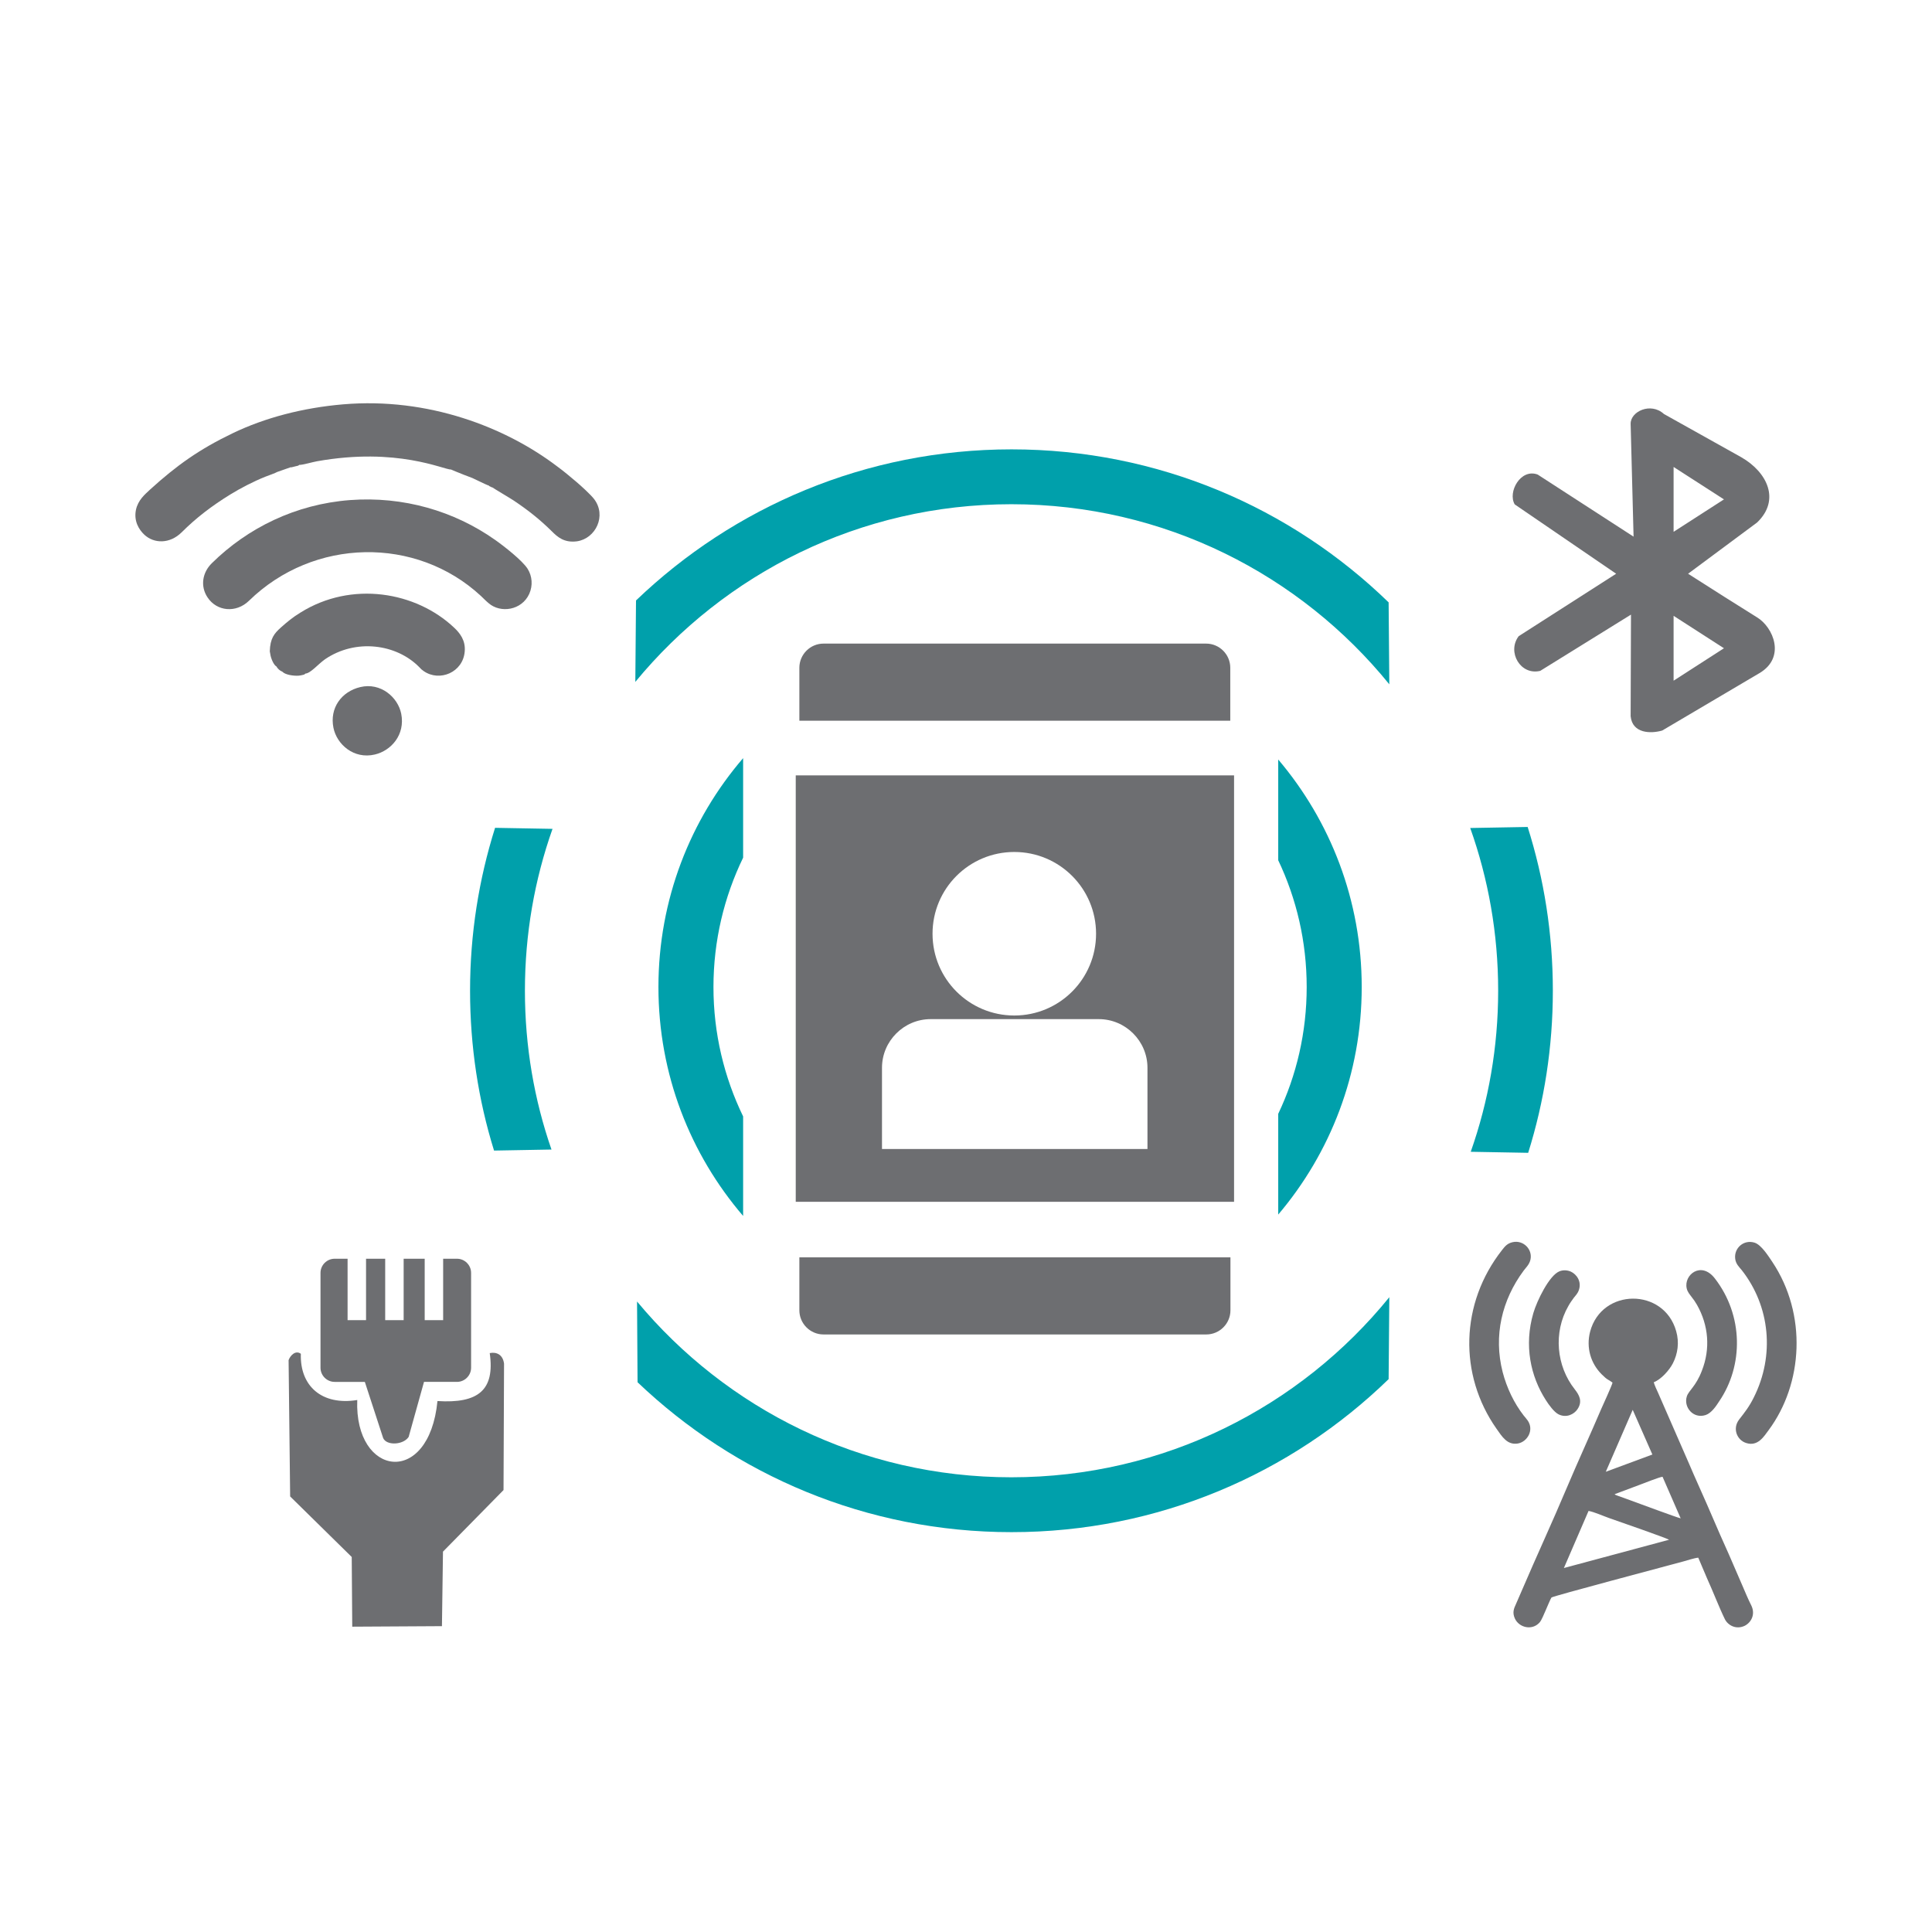
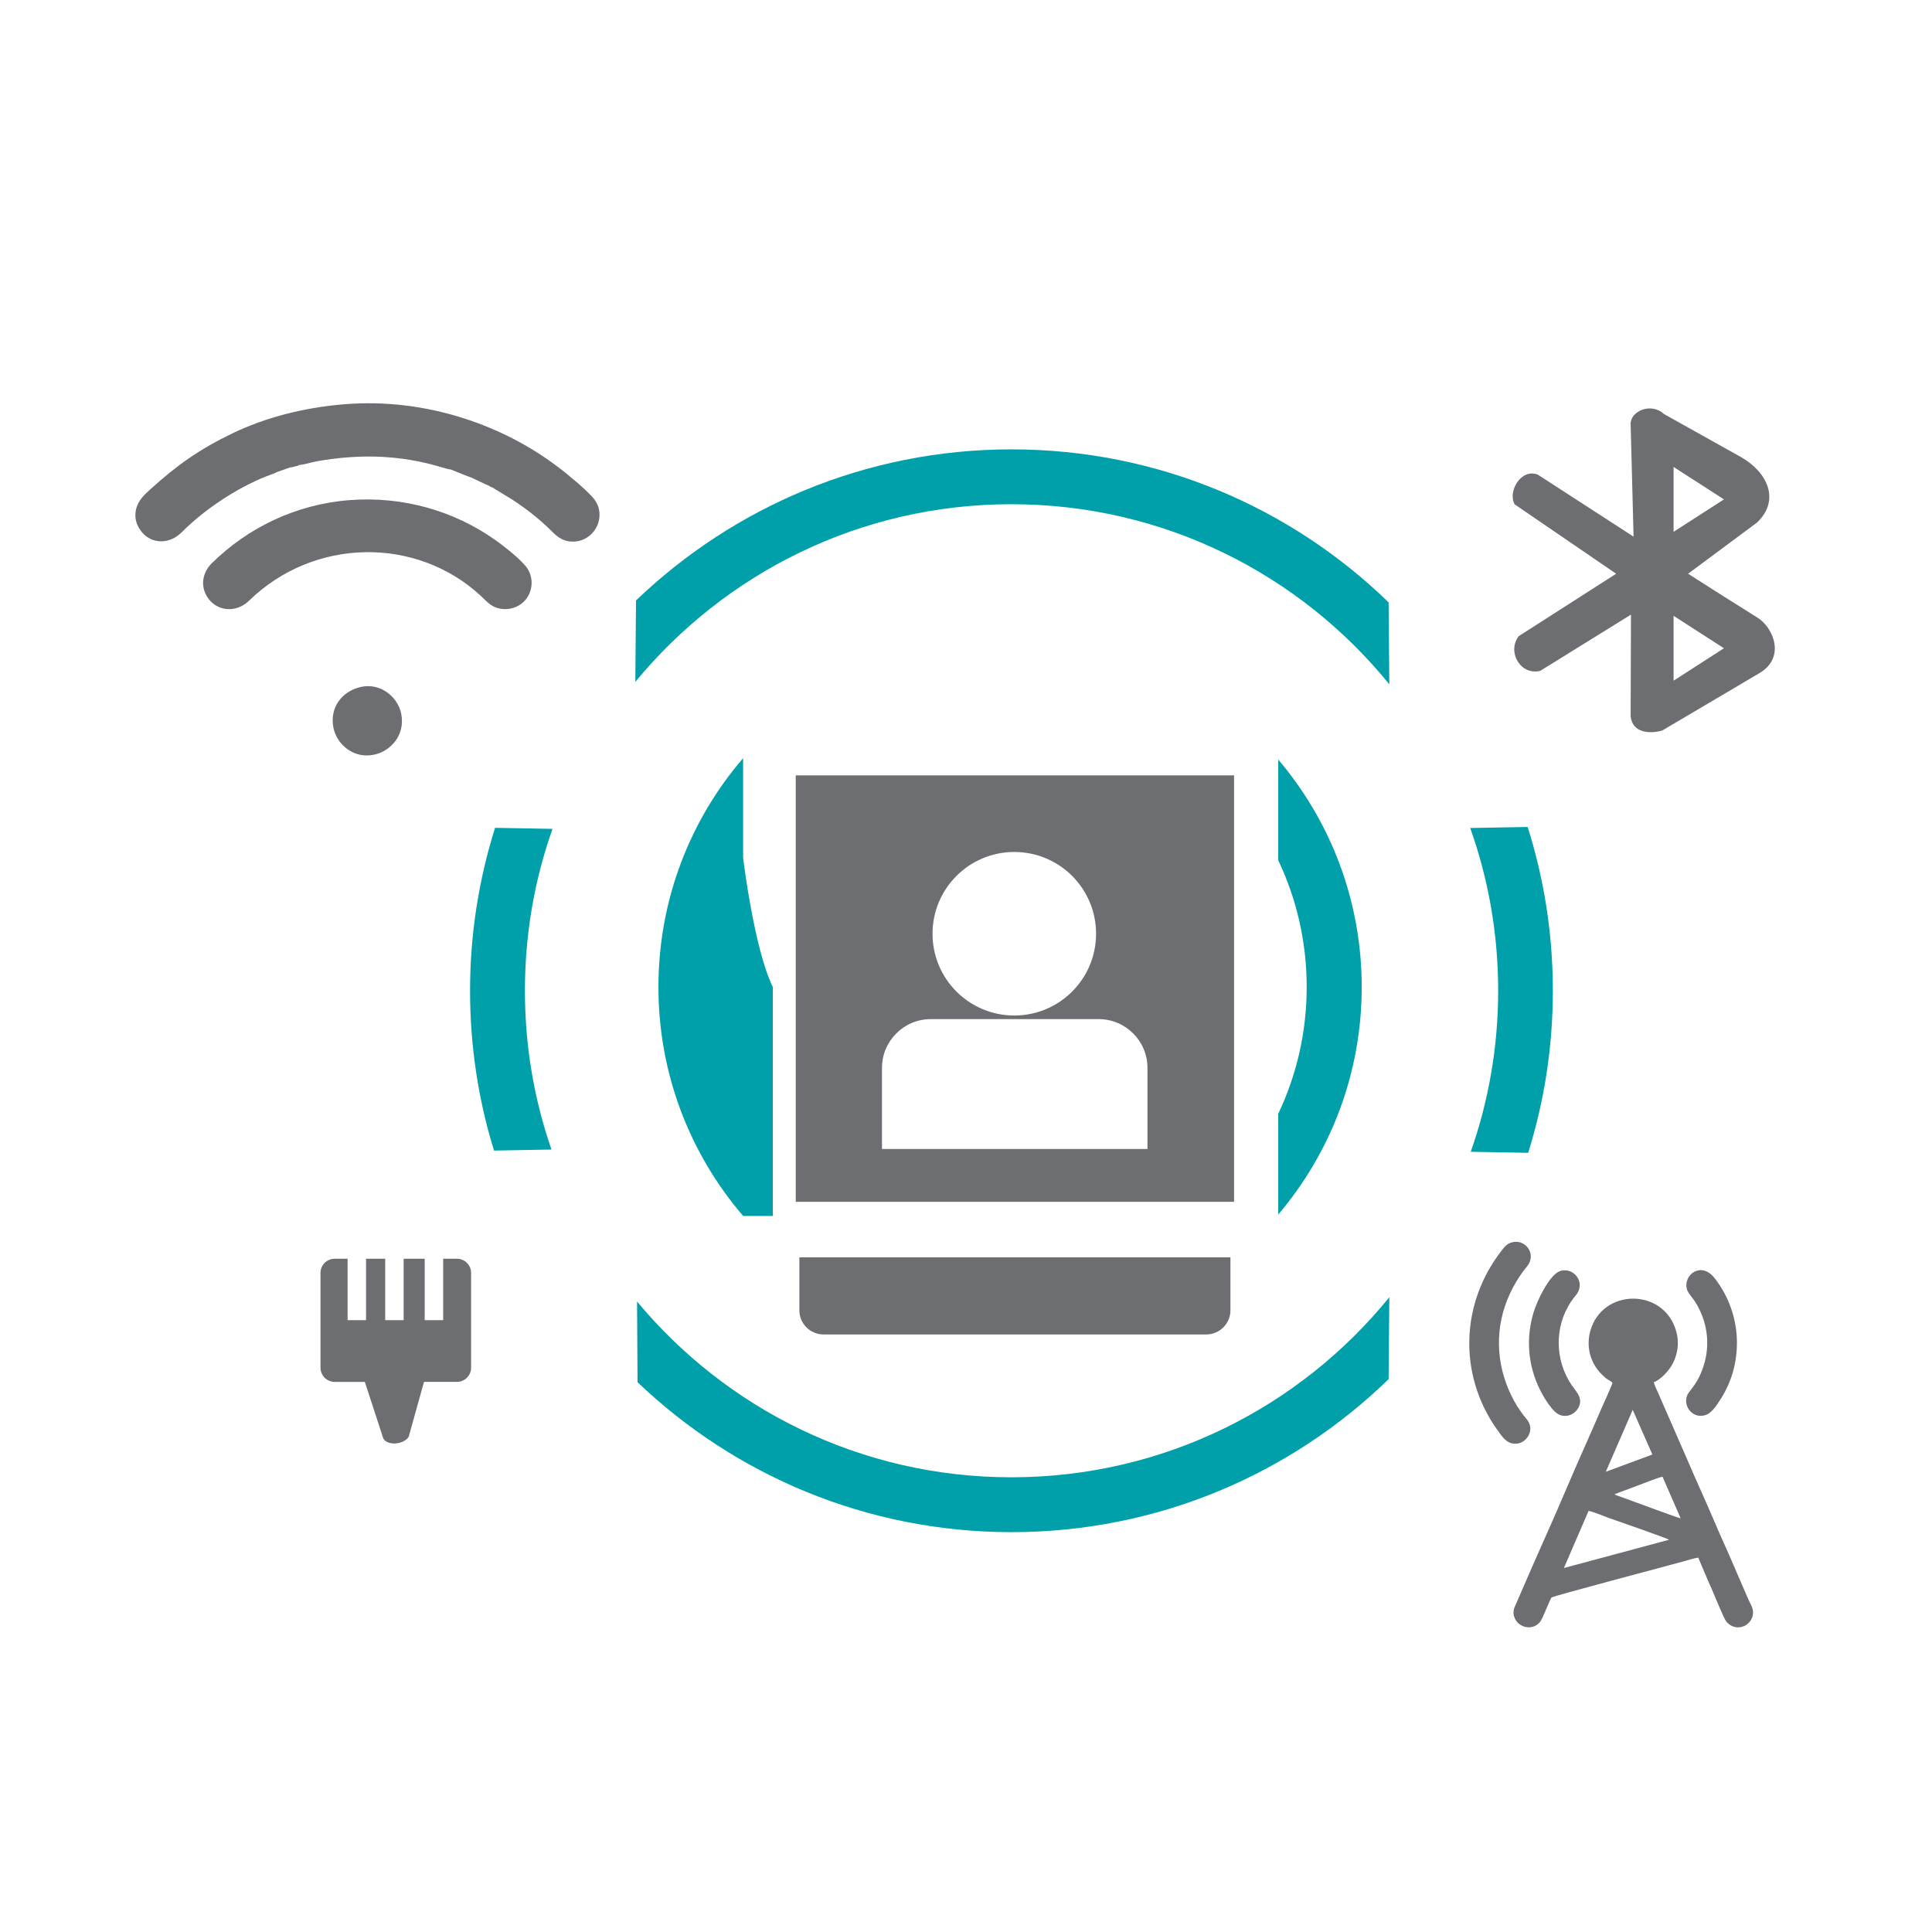
<svg xmlns="http://www.w3.org/2000/svg" version="1.1" id="Layer_1" x="0px" y="0px" viewBox="0 0 112 112" style="enable-background:new 0 0 112 112;" xml:space="preserve">
  <style type="text/css">
	.st0{display:none;}
	.st1{display:inline;}
	.st2{fill-rule:evenodd;clip-rule:evenodd;fill:#00A0AB;}
	.st3{fill-rule:evenodd;clip-rule:evenodd;fill:#6D6E71;}
</style>
  <g id="Layer_1_1_" class="st0">
    <g class="st1">
      <path class="st2" d="M84.52,82.57c1.29-1.28,3.34-4.68,4.31-6.7c2.77-5.73,4.09-11.82,3.69-18.33c-0.23-3.7-0.99-5.92-1.73-9.19    c1.22,0.51,2.49,1.49,3.65,2.11c0.42-0.38,0.49-0.62,0.78-1.11c0.24-0.4,0.4-0.66,0.58-1.07c-1.23-0.75-2.44-1.51-3.71-2.25    c-1.19-0.7-2.56-1.64-3.8-2.23c-0.84,0.87-1.63,2.56-2.32,3.71c-0.73,1.23-1.59,2.52-2.22,3.74c0.36,0.45,1.74,1.2,2.19,1.38    l2.2-3.58c0.96,1.31,1.65,6.5,1.78,8.58c0.4,6.05-0.87,11.86-3.45,17.15c-1.72,3.52-2.71,4.16-3.94,6.23l1.49,1.28    C84.51,82.63,84.12,82.42,84.52,82.57z" />
      <path class="st2" d="M20.88,51.36l-2.39-3.87c-0.81,0.31-1.48,0.95-2.23,1.18c0.53,1.56,3.77,5.98,4.42,7.67    c1.23-0.35,6.33-3.98,7.67-4.41c-0.17-0.64-0.93-1.88-1.33-2.28l-3.4,1.98c0.72-4.23,3.49-9.03,5.49-11.84    c0.77-1.08,3.1-3.78,4.05-4.61c1.58-1.37,2.99-2.55,4.99-3.83c7.54-4.81,18-7.01,28.03-3.81c0.28-0.51,0.65-1.78,0.8-2.45    c-4.53-1.76-11.81-1.97-16.83-1.13C37.1,26.16,26.2,35.53,22,47.79C21.74,48.56,21.17,50.87,20.88,51.36z" />
      <g>
        <polygon class="st3" points="76.32,29.92 75.72,29.96 75.72,32.53 76.48,32.55 86.1,32.53 86.11,29.94 85.44,29.93    " />
        <path class="st3" d="M96.48,28.87c0-3.87,0.79-8.26-2.92-9.18c-1.52-0.38-14.61-0.13-18.02-0.14c-6.52-0.02-4.99,4.83-5.01,13.26     c-0.02,5.94,4.22,4.77,7.32,4.94l-1.28,7.71c1.07-0.46,2.79-1.63,3.81-2.29l7.47-4.66c2.31-1.49,2.37-0.4,5.32-0.83     C97.42,37.07,96.48,32.09,96.48,28.87z M93.16,34.99c-0.63,0.29-3.43,0.05-4.4,0.13c-1.06,0.09-7.04,4.25-8.65,5.07l0.85-5.07     c-1.6,0-3.19,0-4.79,0c-4.16,0-2.97-0.05-3.04-10.66c-0.01-2.06,0.19-2.31,2.25-2.3h13.71c5.61,0,4.79-1.41,4.79,8.91     C93.88,32.27,94.28,34.46,93.16,34.99z" />
        <polygon class="st3" points="75.72,27.36 91.29,27.33 91.29,24.75 75.72,24.77    " />
      </g>
-       <path class="st3" d="M53.71,89.61h27.62c-0.02-0.76-1.77-5.59-2.14-6.73c-1.71-5.23-3.13-7.52-9.05-8.57l-6.55-1.18    c-0.11-0.02-0.39-0.09-0.49-0.13c-0.4-0.15-0.16-0.04-0.35-0.18c0.04-0.75,0.47-0.8,0.94-1.13c1.29-0.88,2.76-2.76,3.18-2.83    c1.92-0.3,6.92,1.44,6.22-6.55V59c0.23-2.81,0.07-6.75,0.03-9.66c-0.04-2.83-0.69-5.4-1.81-7.58    c-7.74-15.06-30.54-10.7-31.87,6.49l0.05,11.01c0.22,2.64,1.63,3.48,3.14,4.18c1.84-0.07,0.25,1.23,3.08,5.19    c2.29,3.2,3.98,2.96,4.05,4.19c-0.41,0.3-0.87,0.31-1.38,0.4c-0.48,0.08-0.89,0.16-1.35,0.25c-4.54,0.82-8.65,0.89-11.4,4.34    c-0.88,1.1-1.49,2.62-2.01,4.28c-0.58-0.33-2.19-2.07-2.79-2.68s-2.4-1.89-1.91-3.1c0.42-1.04,4.45-4.25,5.3-5.53l-9.57-9.52    c-0.8,0.49-2.33,2.21-3.09,2.97c-2.83,2.84-6.84,6.11-4.89,12.01c0.99,2.99,3.28,4.51,5.21,6.61c2.2,2.39,5.1,4.96,7.38,7.42    l4.43,4.39c1.7,1.81,3.75,4.2,6.78,5.03c3.57,0.99,7.29-0.61,8.92-2.44l2.33-2.23c0.28-0.25,0.49-0.39,0.78-0.64l2.95-2.82    C54.99,90.78,54.27,90.37,53.71,89.61z M68.2,66.26c1.02-3.57,0.5-2.49,2.3-3.2C70.57,65.87,70.68,66.26,68.2,66.26z M70.49,58.95    c-0.08,0.34-0.06,0.19-0.17,0.36c-0.14,0.74-0.54,1.11-1.08,1.36l-0.02-1.37v-1.4l0.05-1.58c0.54,0.22,0.93,0.61,1.06,1.34    C70.57,58.02,70.59,58.5,70.49,58.95z M43.22,60.66c-1.56-0.97-1.66-3.42,0.03-4.33l0.04,0.43L43.22,60.66z M43.3,52.04    l-0.06,1.42L42,53.93c0.04-6.25-0.25-9.09,3.12-13.43c5.61-7.23,16.88-7.08,22.35,0.06c3.14,4.1,3.09,7.35,3.06,13.38l-1.29-0.47    V52c-3.33-0.12-5.13-0.17-7.86-1.58c-2.82-1.45-4.36-3.64-5.29-4.13c-1.15,1.57-3.28,3.26-5.1,4.17    C47.53,52.22,46.23,51.69,43.3,52.04z M46.02,62.98c-0.18-2.25-0.1-4.32-0.16-6.58l0.02-1.87c3.01-0.15,6.08-1.35,8.39-2.97    l2.09-1.58c2.11,2.17,5.94,4.37,10.26,4.54v3.44c0.01,1.91,0.24,2.67-0.08,4.59c-0.08,0.5-0.1,0.85-0.36,1.13    c0.03,0.91-0.63,1.78-0.88,2.58l-9.05,0.07l0.01,2.45c0.92,0.26,5.39,0.08,6.7,0.09c-0.84,1.14-3.52,2.15-4.75,2.39    c-2.05,0.4-4.25,0.12-6.01-0.63C48.34,68.99,47.15,66.39,46.02,62.98z M60.12,73.55l-3.84,3.85l-3.83-3.89    C55.83,74.13,56.64,74.26,60.12,73.55z M24.66,64.92c0.74,0.36,2.3,2.15,3,2.85c0.75,0.75,2.41,2.22,2.89,3    c-0.25,0.52-0.8,1.04-1.34,1.35l-5.87-5.94L24.66,64.92z M42.77,97.39c-2.76-0.02-4.13-1.51-5.33-2.7L21.53,78.78    c-1.21-1.22-2.67-2.55-2.7-5.33c-0.02-2.39,1.43-4.62,2.67-5.31l5.8,5.8c-0.16,0.43-0.48,0.7-0.74,1.26    c-0.27,0.58-0.39,1.17-0.35,1.87c0.08,1.31,0.83,2.29,1.41,2.87l8.58,8.59c2.99,3.03,5.43,0.64,6.11,0.37    c1.07,1.42,5.34,5.01,5.81,6.02C46.81,96.01,45.56,97.4,42.77,97.39z M50.05,93l-5.92-5.97c0.76-0.48,1.01-0.89,1.6-1.44    c0.55,0.24,5.74,5.43,6,5.99L50.05,93z M50.59,86.58c-0.9-0.92-3.78-4.07-4.66-4.55l-3.78,3.39c-0.49,0.45-0.79,0.58-1.26,1.1    c-2.11,2.32-2.9-0.48-5.2-2.2c0.07-0.73,0.74-2.58,1.07-3.35c1.65-3.82,4.88-3.88,8.52-4.55c6.51-1.2,4.57-1.72,8.75,2.47    c0.62,0.62,1.64,1.52,2.09,2.15c0.72-0.41,4.19-4.05,4.97-4.87c0.63-0.66,0.52-0.79,1.72-0.56c0.69,0.14,1.36,0.26,2.02,0.38    c4.24,0.77,8.4,0.93,10.38,3.94c0.76,1.16,2.15,5.5,2.57,7.1H54.75C52.92,87.03,51.3,87.31,50.59,86.58z" />
    </g>
  </g>
  <g id="Layer_2_1_">
    <g>
      <path class="st3" d="M28.69,31.29c-2.37-1.67-5.31-2.53-8.4-2.3c-3.15,0.24-5.93,1.61-8.01,3.66c-0.55,0.54-0.68,1.33-0.25,1.98    c0.54,0.82,1.66,0.92,2.4,0.2c3.76-3.67,9.7-3.75,13.44-0.29c0.16,0.15,0.29,0.29,0.46,0.43c0.68,0.59,1.91,0.42,2.35-0.54    c0.22-0.49,0.17-1.03-0.09-1.45C30.29,32.5,29.22,31.66,28.69,31.29z" />
      <path class="st3" d="M20.89,39.83c-1.1,0.26-1.79,1.22-1.56,2.36c0.19,0.95,1.17,1.84,2.4,1.55c0.94-0.22,1.77-1.14,1.53-2.36    C23.07,40.42,22.07,39.55,20.89,39.83z" />
-       <path class="st3" d="M17.42,35.51c-0.46,0.28-0.78,0.55-1.14,0.87c-0.38,0.34-0.62,0.63-0.64,1.38l0.03,0.16    c0.03,0.25,0.21,0.65,0.35,0.71c0.08,0.14,0.2,0.25,0.35,0.31c0.16,0.18,0.65,0.25,0.94,0.23c0.08-0.01,0.16-0.02,0.23-0.04    c0.11-0.03,0.09-0.01,0.16-0.08c0.31-0.02,0.73-0.54,1.14-0.83c1.77-1.21,4.14-0.9,5.47,0.46c0.09,0.1,0.14,0.15,0.26,0.23    c0.92,0.63,2.27,0.07,2.37-1.14c0.06-0.65-0.29-1.08-0.61-1.38C24.11,34.29,20.38,33.66,17.42,35.51z" />
      <path class="st3" d="M34.44,28.93c-0.2-0.26-0.75-0.76-1.02-0.99c-0.38-0.32-0.72-0.61-1.13-0.91c-2.98-2.26-7.46-4.01-12.4-3.59    c-2.34,0.2-4.54,0.78-6.39,1.67c-1.94,0.93-3.26,1.87-4.8,3.27c-0.3,0.28-0.7,0.61-0.82,1.18C7.75,30.21,8.05,30.7,8.37,31    c0.56,0.52,1.47,0.54,2.16-0.14c0.83-0.83,1.74-1.53,2.83-2.2c0.6-0.37,1.34-0.75,2.01-1.02c0.13-0.05,0.63-0.23,0.7-0.28    l0.77-0.27h0.06c0.09-0.02,0.15-0.04,0.24-0.06c0.12-0.03,0.14-0.02,0.21-0.08c0.18,0.01,0.79-0.17,1.03-0.21    c4.65-0.83,7.34,0.49,7.77,0.48l0.26,0.11c0.3,0.13,0.66,0.26,0.97,0.38c0.21,0.09,0.83,0.41,0.96,0.44    c0.05,0.05-0.04,0,0.09,0.06c0.09,0.05,0.03,0.02,0.12,0.05c0.01,0.02,1.09,0.66,1.22,0.75c0.84,0.56,1.52,1.1,2.22,1.79    c0.32,0.32,0.71,0.68,1.46,0.58C34.53,31.22,35.18,29.9,34.44,28.93z" />
    </g>
    <path class="st3" d="M101.86,35.79c-0.94-0.58-2.67-1.68-4-2.53l4-2.97c1.36-1.3,0.6-2.91-0.91-3.78L96.46,24   c-0.76-0.7-1.95-0.15-1.93,0.58l0.17,6.53l-5.56-3.6c-0.99-0.37-1.75,1.02-1.33,1.73l5.88,4.02l-5.65,3.62   c-0.69,0.91,0.1,2.29,1.25,2.01l5.26-3.26l-0.02,5.89c0.1,1.01,1.17,1.02,1.83,0.83l5.64-3.33   C103.54,38.11,102.8,36.36,101.86,35.79z M97.02,28.95v-1.88l1.46,0.94l1.46,0.94l-1.46,0.94l-1.46,0.94V28.95z M98.48,38.52   l-1.46,0.94v-1.88V35.7l1.46,0.94l1.46,0.94L98.48,38.52z" />
    <g>
-       <path class="st3" d="M102.74,73.15c-0.23-0.34-0.63-0.98-1.02-1.11c-0.63-0.2-1.2,0.31-1.13,0.92c0.03,0.31,0.24,0.5,0.38,0.67    c1.65,2.1,1.92,4.95,0.7,7.38c-0.26,0.53-0.53,0.87-0.85,1.28c-0.4,0.52-0.13,1.19,0.4,1.36c0.69,0.23,1.05-0.4,1.3-0.73    C104.53,80.22,104.77,76.19,102.74,73.15z" />
      <path class="st3" d="M88,83.68c0.54-0.1,0.94-0.77,0.57-1.32c-0.07-0.1-0.15-0.19-0.24-0.3c-0.56-0.72-0.98-1.6-1.22-2.52    c-0.54-2.11-0.04-4.18,1.21-5.87c0.14-0.19,0.33-0.35,0.4-0.64c0.14-0.6-0.41-1.16-1.03-1.02c-0.32,0.07-0.46,0.26-0.61,0.45    c-2.44,3.1-2.52,7.24-0.33,10.36C87.07,83.27,87.37,83.79,88,83.68z" />
      <path class="st3" d="M89.61,81.16c0.17,0.27,0.48,0.7,0.74,0.83c0.46,0.23,0.91-0.01,1.1-0.3c0.31-0.46,0.09-0.83-0.16-1.15    c-1.07-1.35-1.25-3.3-0.37-4.83c0.1-0.18,0.2-0.32,0.31-0.47c0.11-0.14,0.23-0.25,0.3-0.46c0.17-0.5-0.14-0.91-0.46-1.06    c-0.2-0.09-0.45-0.11-0.67-0.02c-0.59,0.24-1.3,1.7-1.51,2.42C88.34,78,88.73,79.79,89.61,81.16z" />
      <path class="st3" d="M97.79,80.94c-0.21,0.63,0.37,1.33,1.09,1.09c0.33-0.11,0.6-0.51,0.78-0.79c1.42-2.08,1.41-4.99-0.25-7.13    c-0.79-1.02-1.81-0.21-1.63,0.58c0.05,0.22,0.18,0.35,0.28,0.49c0.12,0.15,0.21,0.28,0.32,0.47c0.67,1.19,0.78,2.54,0.28,3.81    C98.32,80.36,97.9,80.61,97.79,80.94z" />
      <path class="st3" d="M101,91.9c-0.34-0.77-0.67-1.57-1.02-2.34c-0.36-0.79-0.68-1.57-1.03-2.36c-0.34-0.78-0.7-1.56-1.03-2.34    l-1.8-4.12c-0.07-0.15-0.21-0.45-0.25-0.61c0.42-0.16,0.9-0.69,1.11-1.1c0.28-0.55,0.38-1.2,0.19-1.86    c-0.71-2.53-4.32-2.51-4.99,0.03c-0.24,0.93,0.04,1.84,0.67,2.47c0.36,0.36,0.35,0.27,0.63,0.48c-0.02,0.14-0.56,1.31-0.66,1.54    c-0.64,1.5-1.34,3.02-1.97,4.51c-0.85,2.02-1.77,4-2.63,6.01c-0.11,0.25-0.22,0.51-0.33,0.76c-0.13,0.28-0.23,0.51-0.07,0.86    c0.24,0.52,0.98,0.71,1.42,0.24c0.14-0.15,0.26-0.5,0.37-0.73c0.05-0.11,0.29-0.69,0.33-0.73c0.07-0.08,6.58-1.8,7.64-2.09    c0.23-0.06,0.64-0.2,0.87-0.22l0.51,1.2c0.33,0.72,0.71,1.71,1.03,2.36c0.17,0.35,0.64,0.63,1.15,0.39    c0.36-0.18,0.64-0.64,0.39-1.17C101.33,92.69,101.17,92.29,101,91.9z M94.65,81.73l1.14,2.59l-2.7,1L94.65,81.73z M90.66,90.9    l1.43-3.31c0.31,0.05,0.89,0.31,1.21,0.42c0.53,0.18,3.35,1.17,3.46,1.25L90.66,90.9z M94.53,86.98l-0.72-0.26    c-0.08-0.03-0.16-0.05-0.21-0.1l1.39-0.52c0.21-0.08,1.25-0.49,1.39-0.49l1.05,2.41C97.26,87.99,94.91,87.12,94.53,86.98z" />
    </g>
    <g>
      <path class="st3" d="M46.13,44.95v24.72h25.41V44.95H46.13z M58.8,49.39c2.62,0,4.74,2.12,4.74,4.74s-2.12,4.74-4.74,4.74    s-4.74-2.12-4.74-4.74C54.06,51.51,56.18,49.39,58.8,49.39z M66.53,66.61h-15.4V61.9c0-1.55,1.27-2.82,2.82-2.82h9.75    c1.55,0,2.82,1.27,2.82,2.82v4.71H66.53z" />
-       <path class="st3" d="M71.32,38.71c0-0.77-0.63-1.4-1.4-1.4H47.74c-0.77,0-1.4,0.63-1.4,1.4v3.07h24.98V38.71z" />
      <path class="st3" d="M46.34,75.96c0,0.77,0.63,1.4,1.4,1.4h22.19c0.77,0,1.4-0.63,1.4-1.4v-3.07H46.34V75.96z" />
    </g>
    <path class="st2" d="M74.1,44.03c3.02,3.56,4.84,8.16,4.84,13.19s-1.82,9.63-4.84,13.19v-5.84c1.06-2.23,1.65-4.72,1.65-7.35   c0-2.63-0.59-5.12-1.65-7.35C74.1,49.87,74.1,44.03,74.1,44.03z" />
-     <path class="st2" d="M43.08,70.49c-3.06-3.57-4.91-8.2-4.91-13.27s1.85-9.71,4.91-13.27v5.77c-1.1,2.27-1.72,4.81-1.72,7.5   s0.62,5.23,1.72,7.5V70.49z" />
+     <path class="st2" d="M43.08,70.49c-3.06-3.57-4.91-8.2-4.91-13.27s1.85-9.71,4.91-13.27v5.77s0.62,5.23,1.72,7.5V70.49z" />
    <path class="st2" d="M58.64,26.05c8.5,0,16.21,3.38,21.86,8.87l0.04,4.75c-5.17-6.37-13.06-10.44-21.91-10.44   c-8.78,0-16.62,4.01-21.8,10.3l0.04-4.72C42.52,29.39,50.19,26.05,58.64,26.05z" />
    <path class="st2" d="M32.03,48.05c-1.04,2.94-1.6,6.09-1.6,9.38c0,3.23,0.54,6.33,1.54,9.21l-3.33,0.06   c-0.91-2.93-1.39-6.05-1.39-9.27c0-3.29,0.51-6.46,1.45-9.44L32.03,48.05z" />
    <path class="st2" d="M36.93,75.45c5.17,6.22,12.97,10.19,21.7,10.19c8.84,0,16.74-4.07,21.91-10.44l-0.04,4.75   c-5.65,5.49-13.36,8.87-21.86,8.87c-8.41,0-16.04-3.31-21.68-8.69L36.93,75.45z" />
    <path class="st2" d="M85.26,66.77c1.03-2.92,1.59-6.07,1.59-9.34c0-3.31-0.57-6.48-1.62-9.43l3.33-0.06c0.95,3,1.46,6.19,1.46,9.49   c0,3.28-0.5,6.43-1.43,9.4L85.26,66.77z" />
    <g>
      <path class="st3" d="M19.4,80.11h1.75l1.06,3.25c0.18,0.45,1.16,0.42,1.48-0.06l0.89-3.19h1.91c0.45,0,0.82-0.37,0.82-0.82v-5.5    c0-0.45-0.37-0.82-0.82-0.82h-0.8v3.56h-1.07v-3.56H23.4v3.56h-1.07v-3.56h-1.11v3.56h-1.07v-3.56H19.4    c-0.45,0-0.82,0.37-0.82,0.82v5.5C18.58,79.74,18.95,80.11,19.4,80.11z" />
-       <path class="st3" d="M28.39,78.44c0.31,2.15-0.67,2.93-3.03,2.78c-0.49,5.01-4.82,4.39-4.65-0.06c-2.03,0.33-3.33-0.79-3.27-2.68    c-0.31-0.23-0.62,0.11-0.71,0.37l0.09,7.9l3.57,3.51l0.03,4.04l5.2-0.03l0.06-4.32l3.51-3.57l0.03-7.33    C29.15,78.53,28.79,78.36,28.39,78.44z" />
    </g>
  </g>
</svg>